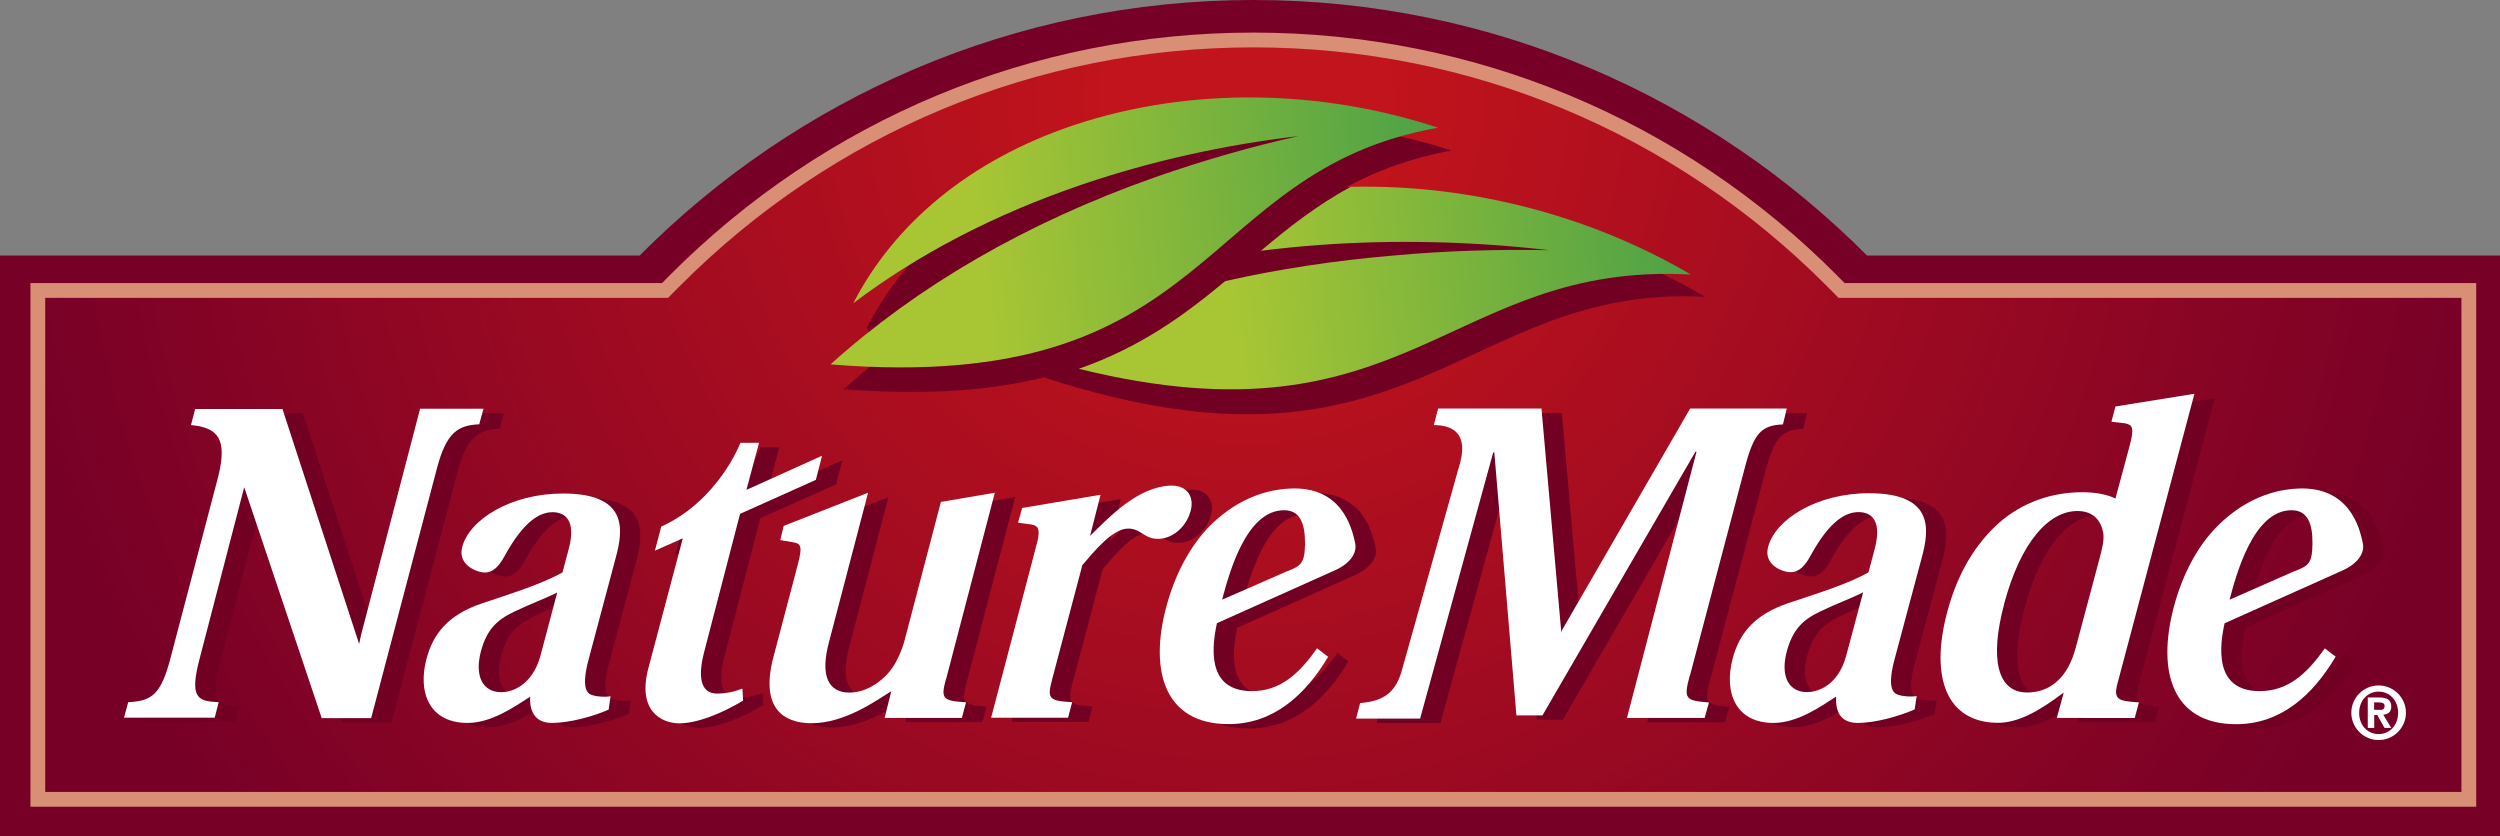
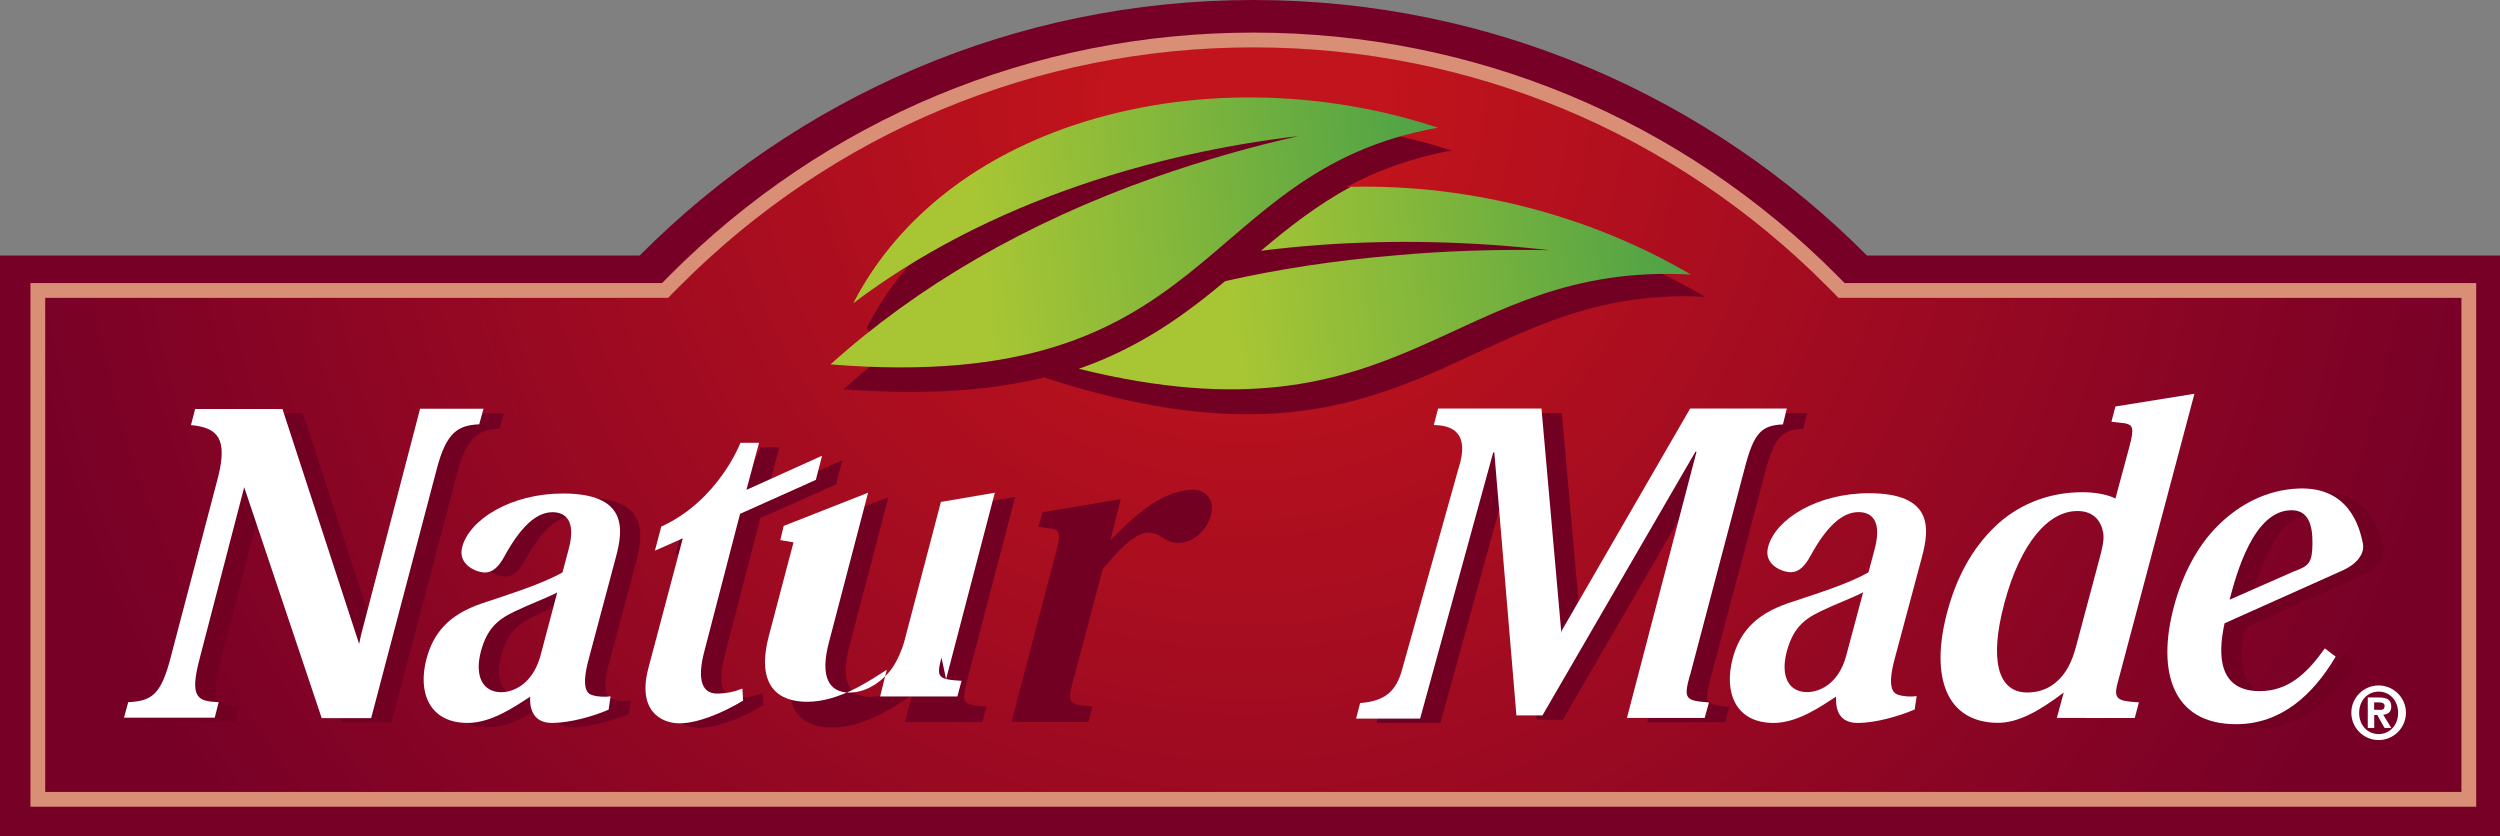
<svg xmlns="http://www.w3.org/2000/svg" xmlns:xlink="http://www.w3.org/1999/xlink" viewBox="0 0 255.42 85.42">
  <rect x="0" y="0" width="255.42" height="85.42" fill="#808080" stroke="none" />
  <defs>
    <style>
      .cls-1 {
        fill: url(#radial-gradient);
      }

      .cls-1, .cls-2, .cls-3, .cls-4, .cls-5, .cls-6, .cls-7 {
        stroke-width: 0px;
      }

      .cls-2 {
        fill: url(#linear-gradient);
      }

      .cls-2, .cls-8, .cls-4, .cls-5 {
        fill-rule: evenodd;
      }

      .cls-9 {
        mix-blend-mode: multiply;
      }

      .cls-3 {
        fill: #d98e76;
      }

      .cls-8 {
        fill: #770027;
      }

      .cls-4, .cls-7 {
        fill: #720023;
      }

      .cls-5 {
        fill: url(#linear-gradient-2);
      }

      .cls-10 {
        isolation: isolate;
      }

      .cls-6 {
        fill: #fff;
      }
    </style>
    <radialGradient id="radial-gradient" cx="1011.22" cy="79.46" fx="1011.22" fy="79.46" r="126.89" gradientTransform="translate(-894 -70.02) scale(1.01)" gradientUnits="userSpaceOnUse">
      <stop offset=".1" stop-color="#c2141c" />
      <stop offset="1" stop-color="#770027" />
    </radialGradient>
    <linearGradient id="linear-gradient" x1="561.64" y1="403.81" x2="614.07" y2="403.81" gradientTransform="translate(-614.9 -381.39) rotate(-6) scale(1.21)" gradientUnits="userSpaceOnUse">
      <stop offset=".22" stop-color="#a8c634" />
      <stop offset=".61" stop-color="#79b33d" />
      <stop offset=".95" stop-color="#4ea247" />
    </linearGradient>
    <linearGradient id="linear-gradient-2" x1="540.75" y1="397.12" x2="594.03" y2="397.12" xlink:href="#linear-gradient" />
  </defs>
  <g class="cls-10">
    <g id="_レイヤー_2" data-name="レイヤー 2">
      <g id="layout">
        <g>
          <path class="cls-8" d="M255.42,26.11v59.31H0V26.11h65.35C81.4,9.98,103.57,0,128.05,0s46.65,9.98,62.7,26.11h64.67Z" />
          <g>
            <path class="cls-1" d="M188.38,29.68h-.23l-.17-.16-.78-.8c-15.81-15.88-36.81-24.63-59.16-24.63s-43.35,8.75-59.16,24.63l-.78.8-.17.16H3.86v51.99h248.38V29.68h-63.86Z" />
            <path class="cls-3" d="M252.24,28.92h-63.78c-.14-.14-.72-.73-.72-.73-15.94-16.03-37.15-24.86-59.69-24.86s-43.74,8.83-59.69,24.86c0,0-.58.59-.72.73H3.11v53.5h249.88V28.92h-.75ZM68.48,30.21l.16-.17.79-.79c15.66-15.74,36.49-24.41,58.62-24.41s42.96,8.68,58.62,24.41l.79.79.16.17.22.22h63.64v50.48H4.62V30.43h63.64l.22-.22Z" />
          </g>
          <g>
            <path class="cls-4" d="M174.15,30.29c-9.35-5.47-24.53-10.79-36.57-11.19,3.02-1.62,6.46-2.93,10.71-3.72-.01,0-.02,0-.03-.01-11.73-3.81-25.16-4.19-37.21-.12-10.62,3.6-18.32,10.11-22.51,18.26,1.46,2.13,4.1,3.1,13.1.01,7.15-2.45,24.94-16.33,32.42-17.24-4.97,1.13-9.86,2.53-14.65,4.23-13.26,4.72-24.37,11.27-33.22,19.26,8.56.65,15.14.11,20.47-1.21,37.67,12.28,42.77-9.53,67.51-8.24,0,0-.02,0-.03-.02Z" />
            <g>
              <path class="cls-2" d="M172.73,28.04c-10-5.89-22.36-9.25-34.74-8.95-3.46,1.89-6.33,4.14-9.16,6.53,1.94-.24,3.93-.44,5.93-.59,7.87-.57,15.75-.36,23.52.53-5.27-.1-10.56.06-15.83.54-6.04.51-11.82,1.39-17.27,2.62-4.14,3.44-8.6,6.73-14.96,8.96,33.78,8.34,37.73-10.98,62.54-9.63-.01,0-.03,0-.03,0Z" />
              <path class="cls-5" d="M146.87,13.03c-11.72-3.85-25.14-4.26-37.2-.23-10.6,3.57-18.3,10.05-22.49,18.18,6.59-4.99,14.44-9.09,23.44-12.15,7.14-2.42,14.56-4.04,22.06-4.93-4.96,1.11-9.84,2.52-14.64,4.2-13.25,4.66-24.37,11.18-33.19,19.13,39.6,3.21,37.06-19.71,62.04-24.18,0,0-.01,0-.03-.01Z" />
            </g>
          </g>
          <path class="cls-6" d="M243.02,70.03c1.53,0,2.79,1.25,2.79,2.79s-1.26,2.79-2.79,2.79-2.79-1.25-2.79-2.79,1.25-2.79,2.79-2.79ZM243.02,75c1.11,0,1.99-.88,1.99-2.17s-.88-2.17-1.99-2.17-1.99.89-1.99,2.17.87,2.17,1.99,2.17ZM241.9,71.26h1.17c.79,0,1.24.23,1.24.93,0,.57-.34.79-.82.83l.82,1.35h-.69l-.74-1.32h-.31v1.32h-.66v-3.1ZM243.1,72.53c.31,0,.53-.05.53-.41,0-.32-.34-.36-.6-.36h-.47v.76h.54Z" />
          <g>
            <g class="cls-9">
              <g>
                <g>
-                   <path class="cls-7" d="M197.68,72.93c-1.57.69-3.97,1.37-5.79,1.37s-2.29-1.2-2.22-2.69c-1.63,1.05-3.97,2.69-6.39,2.69-3.88,0-5.1-3.1-4.19-6.58.68-2.55,2.18-4.47,5.67-5.66,2.87-.97,6.02-1.91,8.21-3.16l.63-2.38c.79-2.96-.38-3.77-1.64-3.77s-2.92.81-4.94,4.51c-.54,1-1.16,1.64-1.99,1.64s-2.82-.77-2.32-2.61c.75-2.82,4.98-5.47,10.3-5.47,6.62,0,6.17,3.65,5.42,6.48l-2.81,10.5c-.74,2.78-.2,3.42.34,3.6.56.19,1.35.23,1.91.15l-.21,1.36ZM192.43,60.97c-1.06.55-2.72,1.15-4.41,1.97-1.81.86-2.79,1.87-3.39,4.07-.67,2.55.21,4.14,2.07,4.14,1.24,0,3.19-.77,3.99-3.65l1.75-6.53Z" />
                  <path class="cls-7" d="M240.71,67.54c-2.3,3.88-5.57,6.89-10.16,6.89-6.51,0-8.13-5.38-6.36-11.99.85-3.19,2.36-6.18,4.52-8.31,2.15-2.14,4.93-3.65,8.22-3.77,5.08-.18,6.22,3.8,6.57,5.68.17.96-.56,2.06-2.27,2.79l-11.86,5.3c-.77,3.44-.53,6.93,3.59,6.93,2.85,0,4.78-1.73,6.64-4.36l1.1.85ZM236.56,58.79c1.39-.52,1.76-.84,1.78-2.78.02-2.14-.54-3.43-2.14-3.43-3.84,0-5.6,6.35-6.34,9.15l6.69-2.93Z" />
                </g>
-                 <path class="cls-7" d="M218.36,70.54l7.92-29.86-8.06,1.3-.42,1.55,1.4.17c.75.15.94.45.46,2.25l-1.45,5.43c-.85-.4-2.03-.63-3.38-.63-3.29,0-6.15,1.1-8.4,3.02-2.38,2.08-4.3,5.06-5.4,9.19-1.81,6.76-.04,11.28,5.11,11.35,2.13.02,4.28-1.2,6.79-3.11l-.69,2.57v.03h-.01s7.95,0,7.95,0l.42-1.6c-2.07-.12-2.53-.29-2.25-1.67ZM206.83,62.17c1.72-6.43,4.61-9.51,7.5-9.51,1.63,0,2.41.97,2.64,2.22.12.73-.12,1.6-.4,2.65l-2.4,9.03c-.19.67-.41,1.36-.79,2.05-.91,1.61-2.31,2.59-4.19,2.59-3,0-3.87-3.32-2.36-9.02Z" />
                <path class="cls-7" d="M174.73,69.46l5.58-21.09c.97-3.8,1.77-4.46,3.93-4.56l.39-1.61h-9.86l-13.12,22.67-.05.26-2.03-22.93h-10.56l-.44,1.69c1.61,0,3.82.55,2.48,4.54l-5.69,20.28c-.61,2.41-1.83,3.39-4.32,3.57l-.4,1.59h6.53l7.48-27.2h.12l2.25,26.87h2.65l15.63-26.95h.11l-7.11,27.21h7.95l.43-1.59c-2.41-.19-2.6-.32-1.96-2.75Z" />
              </g>
              <g>
                <g>
                  <path class="cls-7" d="M85.43,49.48l-7.75,3.46-3.64,14.02c-.83,3.1-.14,4.34,1.29,4.34.91,0,1.79-.19,2.59-.5l.07,1.24c-2.18,1.32-4.71,2.32-6.49,2.32-1.91,0-4.34-1.32-3.18-5.66l3.5-13.23-2.84,1.25.66-2.46c5.86-2.67,8.08-8.56,8.08-8.56h1.91l-1.3,4.8,7.73-3.48-.64,2.48Z" />
                  <path class="cls-7" d="M98.73,69.83l4.99-19.05-5.51.94-3.72,14.17c-.26.97-.75,2.06-1.15,2.65-.94,1.41-2.65,2.66-4.48,2.66-2.05,0-3.05-1.56-2.09-5.12l4-15.29-8.62,3.39-.34,1.45,1.35.23c.76.13.92.44.46,2.18l-2.48,9.45c-1.43,5.29.98,6.84,3.87,6.84,3.38,0,6.54-2.26,8.14-3.27l-.68,2.72h7.9l.42-1.6c-2.37-.14-2.6-.31-2.05-2.37Z" />
-                   <path class="cls-7" d="M137.77,67.56c-2.3,3.88-5.56,6.87-10.16,6.87-6.51,0-8.13-5.37-6.36-11.99.85-3.19,2.35-6.16,4.5-8.31,2.17-2.15,4.97-3.65,8.24-3.76,5.08-.18,6.22,3.8,6.57,5.68.16.95-.56,2.05-2.29,2.78l-11.86,5.31c-.75,3.44-.53,6.94,3.58,6.94,2.86,0,4.79-1.73,6.65-4.37l1.12.86ZM133.63,58.8c1.37-.53,1.76-.84,1.78-2.79.01-2.13-.54-3.43-2.14-3.43-3.86,0-5.6,6.37-6.33,9.15l6.69-2.92Z" />
                  <path class="cls-7" d="M64.27,72.93c-1.57.69-3.98,1.37-5.8,1.37s-2.31-1.33-2.22-2.68c-1.63,1.04-3.96,2.68-6.39,2.68-3.88,0-5.13-3.09-4.19-6.57.68-2.55,2.18-4.47,5.67-5.65,2.87-.97,6.03-1.92,8.21-3.16l.63-2.37c.8-2.96-.37-3.79-1.64-3.79s-2.91.83-4.93,4.53c-.55,1-1.15,1.62-1.99,1.62s-2.8-.77-2.33-2.59c.75-2.84,5-5.48,10.3-5.48,6.63,0,6.17,3.67,5.42,6.48l-2.8,10.5c-.74,2.78-.2,3.43.35,3.61.54.19,1.33.22,1.9.14l-.2,1.36ZM59.01,60.97c-1.06.55-2.72,1.14-4.41,1.97-1.82.86-2.8,1.87-3.4,4.06-.67,2.55.22,4.16,2.07,4.16,1.22,0,3.18-.79,4-3.66l1.73-6.53Z" />
                </g>
                <path class="cls-7" d="M22.02,42.23l-.43,1.66c2.84.24,3.71,1.48,2.78,5.22l-4.86,18.49c-.98,3.8-1.9,4.47-4.34,4.57l-.43,1.59h9.27l.41-1.59c-2.12-.08-3.05-.34-1.91-4.57l4.52-17.39,7.92,23.6h5.05l6.7-25.43c.98-3.79,2.19-4.48,4.35-4.58l.44-1.58h-6.48l-6.03,23.1-.2.93s-7.71-23.63-7.83-24.01h-8.91Z" />
                <path class="cls-7" d="M121.63,50.05c-3.25.19-5.97,2.95-8.18,5.14l1.06-4.2-8,1.34-.42,1.49,1.37.19c.67.12.9.4.62,1.69l-4.74,18.06h7.86l.42-1.59c-2.36-.14-2.58-.32-2.05-2.36l3.09-11.66c1.23-1.46,3.05-3.63,4.55-3.72,1.45-.09,1.72,1.12,3.31,1.04,1.52-.09,2.79-1.35,3.2-2.83.44-1.68-.58-2.7-2.1-2.61Z" />
              </g>
            </g>
            <g>
              <g>
                <g>
                  <path class="cls-6" d="M195.6,72.49c-1.57.68-3.97,1.37-5.79,1.37s-2.29-1.21-2.22-2.69c-1.63,1.06-3.97,2.69-6.39,2.69-3.87,0-5.09-3.1-4.18-6.57.68-2.55,2.18-4.47,5.66-5.66,2.86-.97,6.03-1.91,8.22-3.16l.63-2.37c.79-2.97-.37-3.78-1.64-3.78s-2.93.81-4.94,4.51c-.55,1-1.16,1.63-1.99,1.63-.87,0-2.82-.76-2.31-2.6.75-2.81,4.98-5.47,10.3-5.47,6.62,0,6.17,3.66,5.42,6.48l-2.81,10.5c-.74,2.79-.2,3.43.36,3.61.54.18,1.32.23,1.9.14l-.2,1.36ZM190.34,60.52c-1.05.55-2.71,1.15-4.41,1.97-1.81.87-2.78,1.88-3.38,4.07-.67,2.55.2,4.15,2.07,4.15,1.23,0,3.18-.78,3.98-3.64l1.75-6.54Z" />
                  <path class="cls-6" d="M238.62,67.1c-2.3,3.89-5.57,6.89-10.16,6.89-6.51,0-8.12-5.37-6.36-12,.85-3.19,2.35-6.17,4.52-8.31,2.17-2.14,4.94-3.64,8.23-3.77,5.08-.18,6.22,3.82,6.57,5.68.17.96-.57,2.06-2.28,2.78l-11.86,5.31c-.76,3.43-.52,6.93,3.59,6.93,2.86,0,4.79-1.73,6.65-4.37l1.11.85ZM234.48,58.34c1.39-.52,1.76-.84,1.78-2.78.03-2.14-.54-3.43-2.14-3.43-3.84,0-5.59,6.34-6.33,9.14l6.69-2.94Z" />
                </g>
                <path class="cls-6" d="M216.27,70.09l7.93-29.86-8.07,1.3-.41,1.56,1.4.16c.76.15.95.47.47,2.26l-1.46,5.42c-.84-.41-2.02-.64-3.38-.64-3.27,0-6.15,1.11-8.4,3.03-2.38,2.08-4.3,5.05-5.4,9.19-1.81,6.76-.03,11.28,5.11,11.34,2.13.02,4.29-1.21,6.79-3.1l-.7,2.57v.03h0s7.95.01,7.95.01l.43-1.6c-2.08-.13-2.54-.29-2.26-1.68ZM204.75,61.73c1.71-6.43,4.61-9.52,7.5-9.52,1.62,0,2.41.98,2.63,2.22.12.74-.1,1.6-.38,2.65l-2.41,9.03c-.18.67-.41,1.35-.79,2.05-.9,1.62-2.31,2.59-4.19,2.59-3,0-3.87-3.33-2.35-9.03Z" />
                <path class="cls-6" d="M172.66,69.02l5.57-21.1c.97-3.79,1.77-4.45,3.93-4.56l.39-1.62h-9.87l-13.11,22.67-.05.26-2.03-22.93h-10.56l-.44,1.69c1.61.01,3.82.55,2.49,4.54l-5.69,20.29c-.62,2.42-1.84,3.38-4.33,3.57l-.41,1.59h6.54l7.47-27.2h.11l2.26,26.87h2.66l15.63-26.94h.11l-7.11,27.2h7.94l.44-1.58c-2.41-.2-2.61-.33-1.96-2.75Z" />
              </g>
              <g>
                <g>
                  <path class="cls-6" d="M83.35,49.03l-7.74,3.47-3.64,14.01c-.83,3.11-.14,4.35,1.29,4.35.91,0,1.8-.19,2.59-.51l.07,1.23c-2.18,1.32-4.71,2.32-6.49,2.32-1.91,0-4.34-1.31-3.18-5.66l3.51-13.24-2.85,1.26.65-2.46c5.86-2.67,8.09-8.56,8.09-8.56h1.9l-1.29,4.81,7.73-3.49-.64,2.48Z" />
-                   <path class="cls-6" d="M96.66,69.39l4.98-19.05-5.51.94-3.72,14.18c-.25.97-.76,2.05-1.15,2.64-.93,1.4-2.65,2.66-4.47,2.66-2.06,0-3.05-1.56-2.1-5.13l4-15.29-8.62,3.39-.35,1.45,1.35.23c.76.13.92.44.46,2.19l-2.49,9.45c-1.42,5.29.99,6.84,3.88,6.84,3.38,0,6.54-2.27,8.14-3.27l-.68,2.73h7.89l.43-1.6c-2.38-.15-2.61-.32-2.05-2.38Z" />
-                   <path class="cls-6" d="M135.69,67.11c-2.31,3.87-5.56,6.87-10.17,6.87-6.51,0-8.13-5.37-6.36-12,.86-3.19,2.36-6.16,4.51-8.31,2.17-2.15,4.95-3.64,8.23-3.76,5.08-.19,6.21,3.81,6.57,5.68.16.95-.55,2.05-2.29,2.77l-11.85,5.31c-.75,3.44-.53,6.94,3.58,6.94,2.87,0,4.8-1.74,6.65-4.38l1.12.87ZM131.55,58.35c1.37-.53,1.76-.84,1.78-2.79.02-2.14-.54-3.43-2.14-3.43-3.86,0-5.59,6.36-6.33,9.14l6.69-2.93Z" />
+                   <path class="cls-6" d="M96.66,69.39l4.98-19.05-5.51.94-3.72,14.18c-.25.97-.76,2.05-1.15,2.64-.93,1.4-2.65,2.66-4.47,2.66-2.06,0-3.05-1.56-2.1-5.13l4-15.29-8.62,3.39-.35,1.45,1.35.23l-2.49,9.45c-1.42,5.29.99,6.84,3.88,6.84,3.38,0,6.54-2.27,8.14-3.27l-.68,2.73h7.89l.43-1.6c-2.38-.15-2.61-.32-2.05-2.38Z" />
                  <path class="cls-6" d="M62.19,72.5c-1.57.69-3.98,1.36-5.8,1.36s-2.31-1.33-2.22-2.68c-1.63,1.05-3.97,2.68-6.4,2.68-3.88,0-5.13-3.09-4.19-6.57.69-2.55,2.19-4.48,5.68-5.65,2.87-.97,6.02-1.93,8.21-3.16l.63-2.37c.8-2.96-.38-3.78-1.64-3.78s-2.91.82-4.93,4.52c-.55,1-1.15,1.64-1.99,1.64s-2.8-.78-2.32-2.6c.75-2.83,4.99-5.47,10.3-5.47,6.63,0,6.17,3.66,5.41,6.48l-2.8,10.5c-.74,2.79-.2,3.44.35,3.61.55.18,1.33.22,1.9.13l-.2,1.37ZM56.93,60.53c-1.05.55-2.72,1.16-4.41,1.97-1.81.86-2.8,1.87-3.39,4.06-.67,2.56.22,4.16,2.08,4.16,1.22,0,3.18-.8,3.99-3.66l1.73-6.53Z" />
                </g>
                <path class="cls-6" d="M19.94,41.78l-.43,1.65c2.84.26,3.71,1.49,2.79,5.24l-4.86,18.49c-.98,3.79-1.9,4.46-4.34,4.58l-.43,1.58h9.27l.4-1.58c-2.11-.1-3.05-.35-1.91-4.58l4.52-17.38,7.92,23.59h5.05l6.7-25.44c.98-3.79,2.19-4.48,4.34-4.58l.44-1.59h-6.48l-6.03,23.1-.2.93s-7.71-23.63-7.83-24h-8.91Z" />
-                 <path class="cls-6" d="M119.55,49.61c-3.24.17-5.97,2.95-8.18,5.14l1.07-4.2-8.01,1.35-.42,1.5,1.37.19c.67.12.9.4.62,1.69l-4.74,18.05h7.86l.42-1.59c-2.36-.14-2.59-.32-2.04-2.35l3.08-11.65c1.24-1.46,3.05-3.64,4.55-3.73,1.46-.09,1.72,1.12,3.32,1.04,1.52-.09,2.79-1.35,3.19-2.83.45-1.68-.58-2.7-2.1-2.6Z" />
              </g>
            </g>
          </g>
        </g>
      </g>
    </g>
  </g>
</svg>